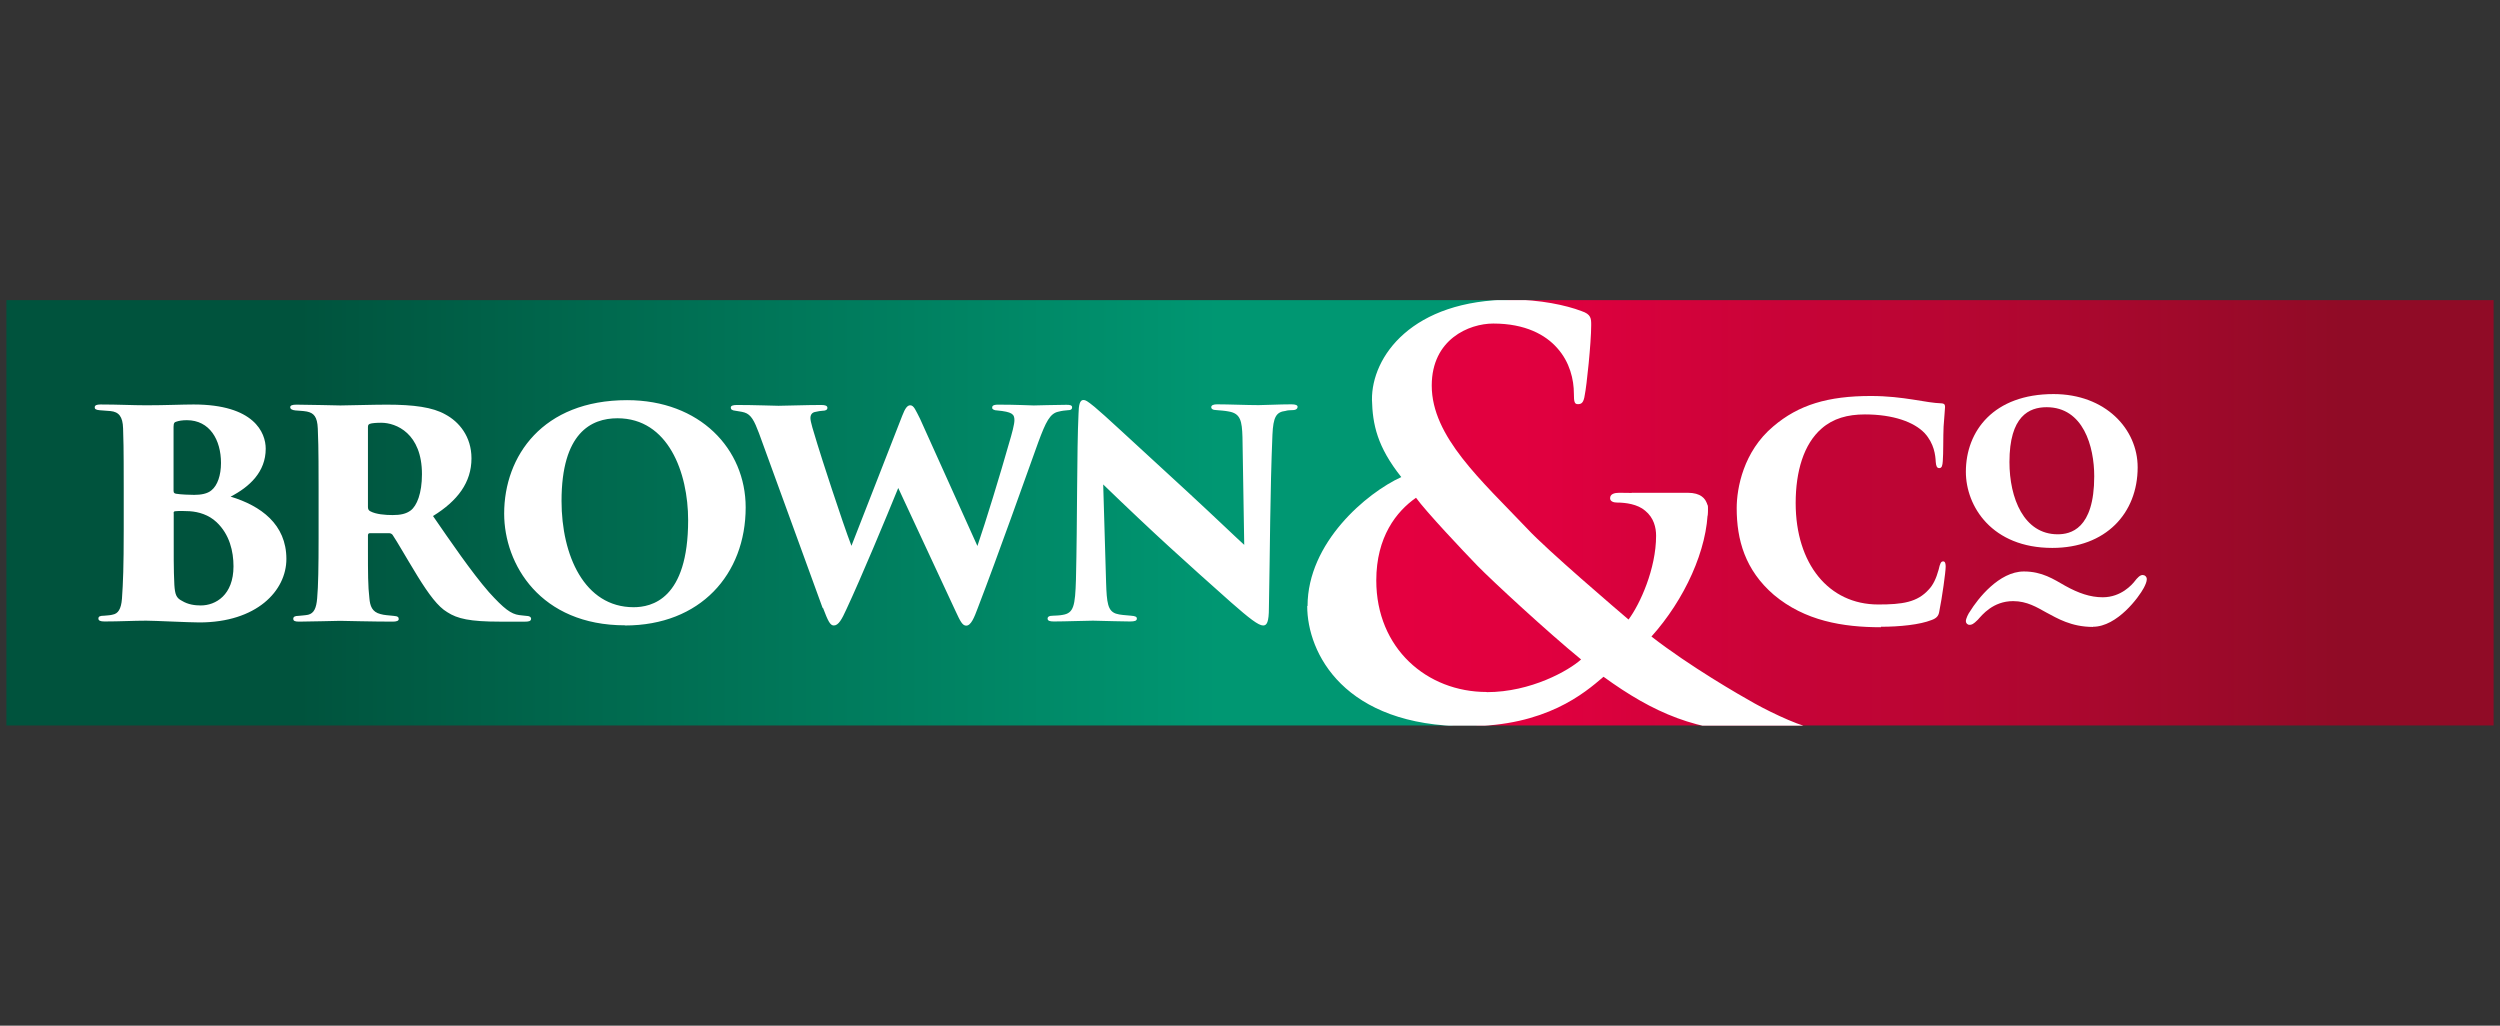
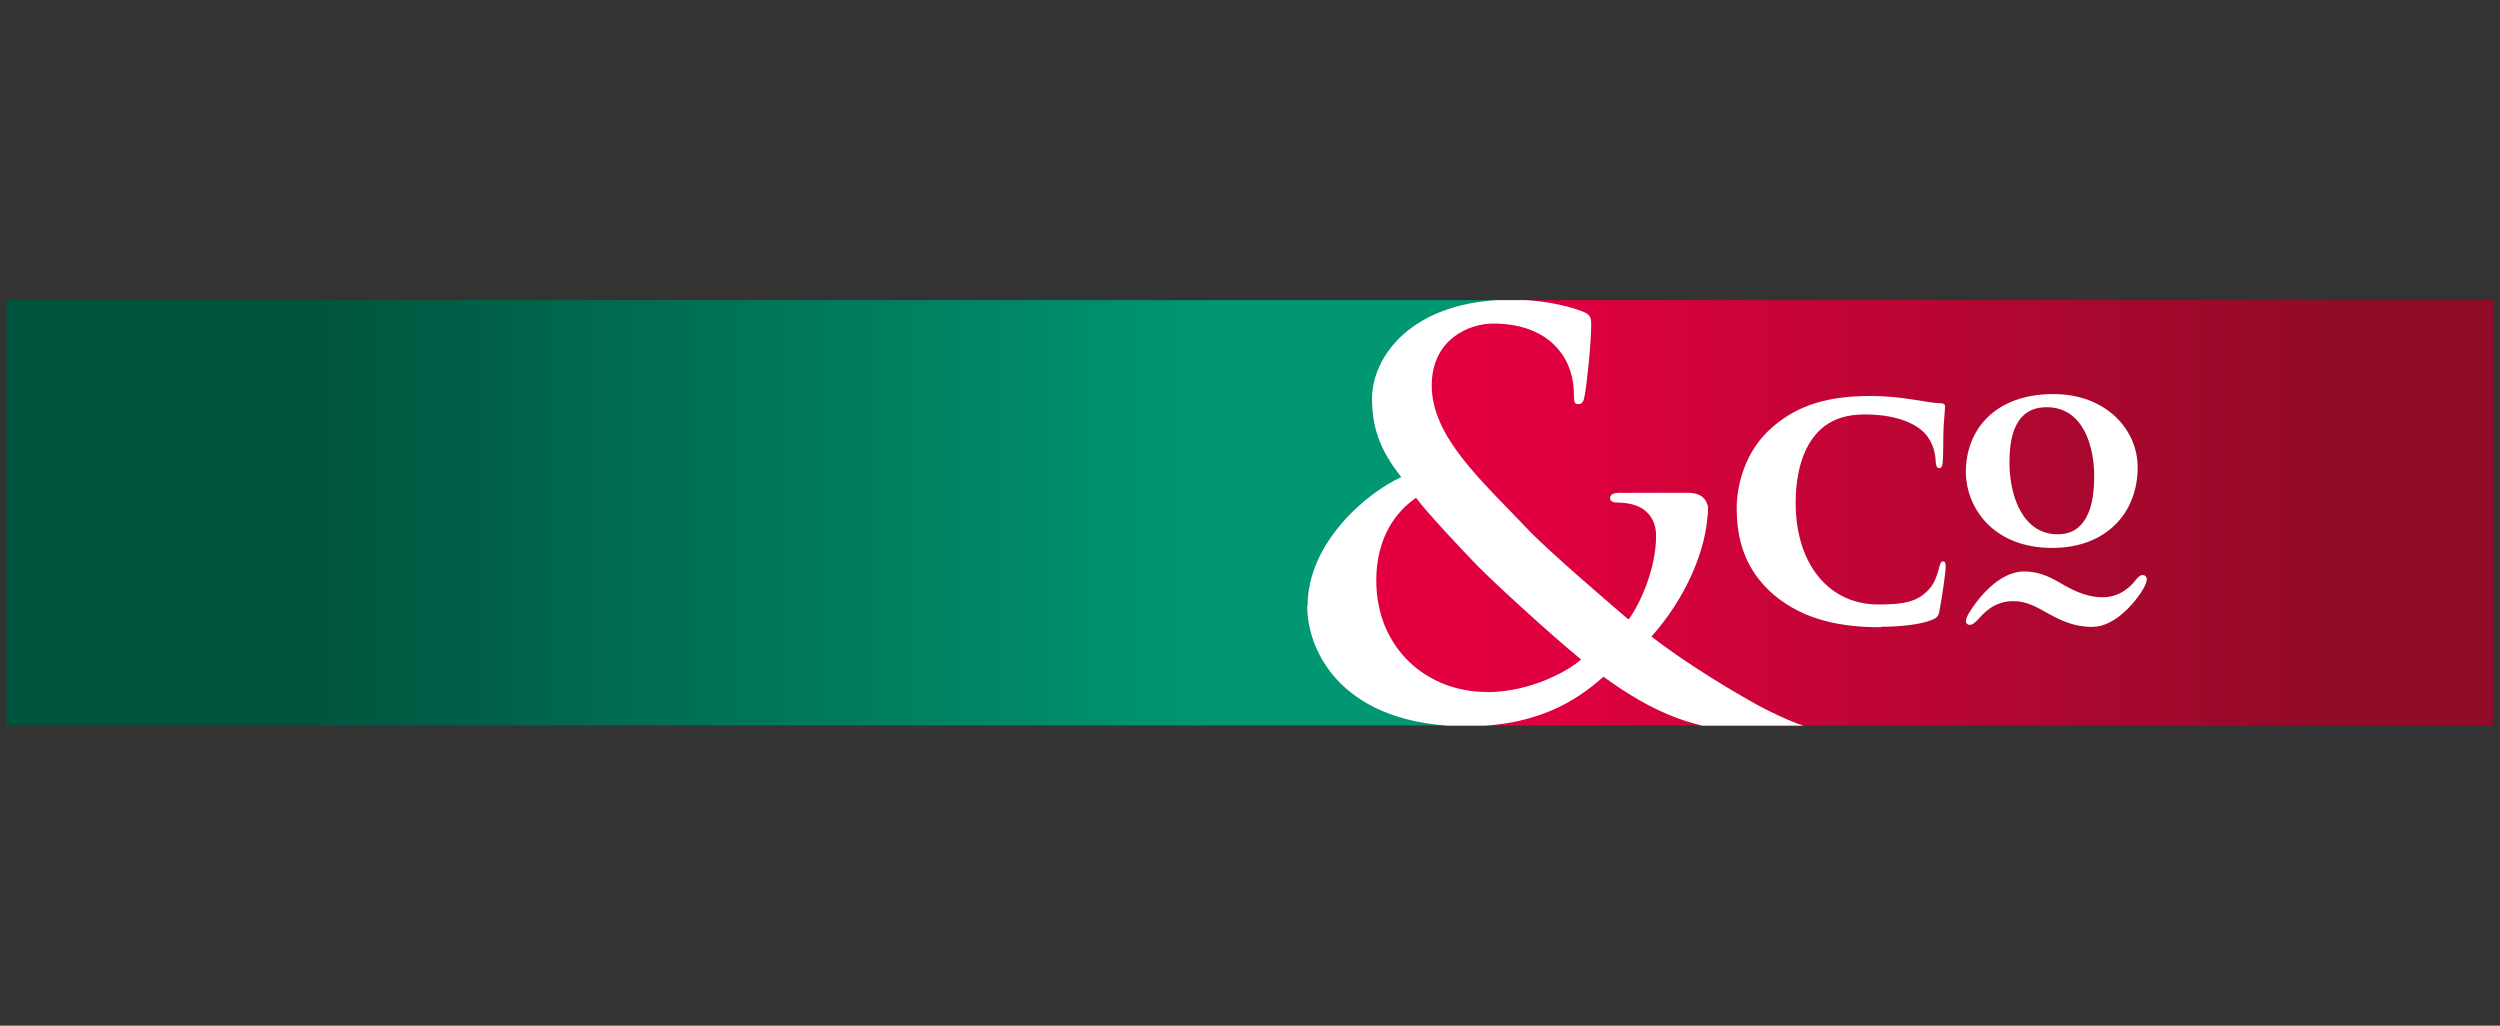
<svg xmlns="http://www.w3.org/2000/svg" id="Layer_1" data-name="Layer 1" viewBox="0 0 156 64">
  <rect x="0" y="0" width="156" height="64" fill="#333333" stroke="none" />
  <defs>
    <style> .cls-1 { fill: none; } .cls-2 { fill: url(#linear-gradient-2); } .cls-3 { fill: url(#linear-gradient); } .cls-4 { clip-path: url(#clippath-1); } .cls-5 { clip-path: url(#clippath-3); } .cls-6 { clip-path: url(#clippath-2); } .cls-7 { fill: #fff; } .cls-8 { clip-path: url(#clippath); } </style>
    <clipPath id="clippath">
      <rect class="cls-1" x=".4" y="18.73" width="155.2" height="26.55" />
    </clipPath>
    <clipPath id="clippath-1">
      <polygon class="cls-1" points=".4 18.73 .4 45.27 90.66 45.27 83.74 39.33 84.93 34.19 87.51 31.11 87.58 23.79 87.85 22.42 90.44 19.9 95.74 18.73 .4 18.73" />
    </clipPath>
    <linearGradient id="linear-gradient" x1="-219.45" y1="450.89" x2="-219.07" y2="450.89" gradientTransform="translate(-39532.94 -81371.28) rotate(-180) scale(180.54 -180.54)" gradientUnits="userSpaceOnUse">
      <stop offset=".15" stop-color="#009772" />
      <stop offset="1" stop-color="#00533d" />
    </linearGradient>
    <clipPath id="clippath-2">
      <polygon class="cls-1" points="94.12 18.73 88.32 21.66 88.25 29.21 85.1 33.68 83.17 38.72 87.29 42.76 92.17 45.27 155.6 45.27 155.6 18.73 94.12 18.73" />
    </clipPath>
    <linearGradient id="linear-gradient-2" x1="-218.47" y1="455.81" x2="-218.08" y2="455.81" gradientTransform="translate(32785.7 68251.09) scale(149.67 -149.67)" gradientUnits="userSpaceOnUse">
      <stop offset="0" stop-color="#e40040" />
      <stop offset=".16" stop-color="#e0003f" />
      <stop offset="1" stop-color="#900b26" />
    </linearGradient>
    <clipPath id="clippath-3">
      <rect class="cls-1" x=".4" y="18.69" width="155.2" height="27" />
    </clipPath>
  </defs>
  <g class="cls-8">
    <g class="cls-4">
      <rect class="cls-3" x=".4" y="18.73" width="95.34" height="26.55" />
    </g>
    <g class="cls-6">
      <rect class="cls-2" x="83.17" y="18.73" width="72.43" height="26.55" />
    </g>
    <g class="cls-5">
-       <path class="cls-7" d="M67.14,36.15c-.05,1.67-.14,2.11-.84,2.22-.2.04-.43.04-.59.05-.25,0-.34.07-.34.18,0,.14.14.18.39.18.7,0,2.03-.05,2.44-.05,1.11.02,1.68.05,2.31.05.29,0,.43-.04.43-.18,0-.11-.09-.16-.36-.18-.36-.04-.68-.04-.95-.13-.5-.18-.57-.66-.61-1.95l-.18-6.11c1.31,1.27,3.1,2.96,4.1,3.87,1.08.99,2.65,2.4,3.87,3.48,1.16,1.02,1.72,1.45,2.01,1.45.23,0,.36-.2.36-1.11.07-3.6.07-7.19.22-10.79.05-1.11.23-1.42.82-1.49.13-.04.22-.04.45-.05.22,0,.3-.11.3-.2,0-.11-.13-.16-.39-.16-.75,0-1.65.05-2.04.05-.72,0-1.88-.05-2.6-.05-.2,0-.36.05-.36.18,0,.09.09.18.32.18.25.02.54.04.79.09.72.13.81.59.84,1.6l.11,6.72c-.48-.43-1.72-1.63-3.55-3.32-4.1-3.76-5.04-4.66-5.79-5.29-.47-.38-.56-.43-.7-.43-.22,0-.29.32-.3.86-.11,2.31-.07,6.63-.16,10.32M51.35,37.92c.32.84.45,1.11.68,1.11.29,0,.5-.38.79-1.02.9-1.92,2.49-5.74,3.23-7.56l3.58,7.69c.29.63.43.9.66.9.3,0,.5-.5.72-1.09,1.31-3.41,3.01-8.23,3.78-10.36.47-1.27.73-1.79,1.25-1.9.27-.07.39-.07.57-.09.22,0,.29-.07.29-.18,0-.14-.14-.16-.36-.16-.63,0-1.9.04-2.03.04-.16,0-1.08-.05-2.22-.05-.34,0-.38.09-.38.2,0,.09.14.16.3.16.95.09,1.09.23,1.09.61,0,.25-.14.79-.36,1.52-.5,1.77-1.43,4.82-1.95,6.33l-3.58-7.94c-.27-.52-.38-.84-.61-.84-.18,0-.32.18-.5.65l-3.17,8.12c-.59-1.54-1.94-5.72-2.13-6.36-.25-.82-.43-1.38-.43-1.61,0-.22.11-.36.32-.39.2-.05.27-.05.45-.07.16,0,.29-.05.29-.18s-.13-.18-.38-.18c-.97,0-2.24.05-2.67.05-.27,0-1.49-.05-2.6-.05-.25,0-.38.05-.38.16s.07.18.29.2c.18.04.34.04.57.11.41.13.61.52.9,1.29l3.98,10.93ZM39.54,37.89c-3.08,0-4.5-3.24-4.5-6.63,0-4.25,1.85-5.16,3.49-5.16,3.17,0,4.41,3.39,4.41,6.36,0,4.95-2.29,5.43-3.41,5.43M39,39.03c4.7,0,7.53-3.19,7.53-7.37,0-3.64-2.85-6.69-7.4-6.69-5.27,0-7.67,3.49-7.67,7.08,0,3.17,2.26,6.97,7.55,6.97M22.96,26.65c0-.14.04-.16.11-.2.13-.05.43-.07.72-.07.93,0,2.54.66,2.54,3.21,0,1.2-.32,1.97-.7,2.26-.29.22-.65.29-1.13.29s-1.04-.05-1.38-.23c-.11-.05-.16-.13-.16-.27v-4.98ZM19.88,33.59c0,1.74-.02,2.99-.09,3.75-.05.61-.2.93-.56,1.02-.2.04-.43.05-.61.07-.2,0-.32.05-.32.18s.09.18.36.18c.61,0,2.35-.05,2.56-.05.13,0,2.08.05,3.28.05.25,0,.38-.05.38-.16s-.04-.18-.32-.2c-.36-.04-.56-.04-.81-.11-.54-.13-.66-.52-.7-.99-.09-.75-.09-1.6-.09-3.01v-.91c0-.11.05-.14.14-.14h1.18c.09,0,.18.05.22.11.32.48.73,1.22,1.56,2.58.7,1.13,1.27,1.9,1.85,2.24.63.41,1.42.59,3.26.59h1.61c.18,0,.36-.02.36-.18,0-.11-.11-.18-.3-.18-.14-.02-.25-.02-.45-.05-.5-.07-.93-.38-1.88-1.43-1.09-1.25-2.4-3.17-3.49-4.75,1.54-.95,2.4-2.1,2.4-3.6,0-1.36-.77-2.28-1.63-2.74-.79-.45-1.97-.61-3.66-.61-.82,0-2.54.05-2.89.05-.25,0-1.97-.05-2.74-.05-.27,0-.39.05-.39.16s.11.18.32.2c.16.02.45.02.72.07.43.09.65.32.68,1.06.02.57.05.93.05,3.71v3.15ZM10.83,32.03c0-.09.04-.13.11-.13.18-.02.61-.02.9,0,.56.04,1.18.22,1.67.68.82.77,1.06,1.83,1.06,2.76,0,1.79-1.11,2.44-2.04,2.44-.36,0-.79-.05-1.18-.29-.36-.18-.43-.41-.47-.99-.05-.91-.04-2.17-.04-3.03v-1.45ZM10.83,26.63c0-.25.07-.29.18-.32.14-.05.36-.09.65-.09,1.42,0,2.13,1.22,2.13,2.67,0,.77-.22,1.4-.59,1.7-.25.22-.66.29-1.08.29-.25,0-.84-.02-1.13-.07-.09-.02-.16-.04-.16-.18v-4ZM7.72,33.08c0,2.26-.04,3.3-.11,4.28-.05.66-.25.93-.57.99-.14.04-.3.05-.54.07-.27,0-.36.05-.36.18s.13.18.38.18c.97,0,1.81-.05,2.6-.05.54,0,2.65.11,3.32.11,3.57,0,5.43-1.97,5.43-3.96,0-2.17-1.6-3.32-3.48-3.89,1.18-.61,2.19-1.54,2.19-2.99,0-1-.72-2.76-4.5-2.76-.7,0-1.76.05-2.94.05-.88,0-1.77-.05-2.87-.05-.22,0-.36.04-.36.18,0,.09.05.16.32.18.2.02.45.04.66.05.52.05.77.34.79,1.08.02.57.04,1.08.04,3.71v2.65Z" />
      <path class="cls-7" d="M117.37,39.11c1.18,0,2.43-.13,3.16-.42.31-.11.44-.26.48-.53.18-.88.4-2.48.4-2.8,0-.15-.02-.33-.15-.33-.15,0-.2.13-.29.52-.15.55-.35.96-.61,1.23-.72.81-1.66.94-3.16.94-3.09,0-5.15-2.54-5.15-6.33,0-1.97.5-3.68,1.62-4.65.72-.63,1.62-.88,2.7-.88,1.78,0,3.07.48,3.72,1.16.61.66.68,1.4.7,1.8.02.26.07.39.22.39.17,0,.2-.17.22-.44.04-.46.02-1.55.05-2.15.04-.63.09-1.07.09-1.21,0-.11,0-.22-.2-.24-.55-.02-.99-.11-1.82-.24-.72-.11-1.56-.22-2.61-.22-2.67,0-4.51.55-6.09,1.9-1.86,1.56-2.28,3.85-2.28,5.1,0,1.97.52,3.86,2.32,5.41,1.93,1.62,4.29,2.02,6.68,2.02" />
      <path class="cls-7" d="M128.4,33.34c-2.11,0-3.01-2.25-3.01-4.51,0-2.87,1.23-3.42,2.32-3.42,2.29,0,2.97,2.45,2.97,4.31,0,3.32-1.5,3.62-2.28,3.62M128.06,34.19c3.34,0,5.33-2.16,5.33-5.03,0-2.4-2.02-4.57-5.25-4.57-3.72,0-5.47,2.29-5.47,4.85,0,2.16,1.63,4.75,5.39,4.75" />
      <path class="cls-7" d="M130.6,39.11c1.52,0,2.88-1.87,3.17-2.42.1-.19.19-.39.19-.55s-.13-.26-.26-.26c-.16,0-.32.16-.52.42-.13.16-.81.97-1.97.97-.78,0-1.52-.26-2.33-.71-.74-.42-1.45-.9-2.59-.9-1.55,0-2.88,1.71-3.36,2.49-.1.13-.26.45-.26.61,0,.13.1.23.23.23s.23-.03.52-.32c.26-.29.94-1.16,2.2-1.16.87,0,1.49.39,2.07.71.68.36,1.55.9,2.91.9" />
      <path class="cls-7" d="M92.77,43.18c-3.73,0-6.89-2.72-6.89-6.96,0-2.72,1.26-4.31,2.48-5.16.61.85,2.91,3.29,3.84,4.25.93.95,4.38,4.14,6.46,5.84-.75.68-3.12,2.04-5.89,2.04M81.57,37.81c0,2.95,2.3,7.51,9.98,7.51,4.92,0,7.32-2.07,8.51-3.09,3.09,2.24,5.84,3.47,9.93,3.47h2.77c.79,0,1.08-.1,1.08-.31,0-.27-.18.07-.5.07-.72,0-2.69-.92-3.84-1.56-.97-.54-4.04-2.31-6.45-4.18,2.05-2.28,3.52-5.43,3.52-8.05,0-.41-.54-.61-1.22-.68-2.01-.2-3.45-.24-4.31-.24-.29,0-.57.07-.57.34,0,.2.22.27.43.27.54,0,1.29.1,1.76.51.54.44.68,1.05.68,1.56,0,2.07-1.01,4.28-1.72,5.23-.68-.58-5.1-4.35-6.32-5.67-2.87-3.02-5.96-5.74-5.96-8.93,0-2.89,2.33-3.87,3.84-3.87,2.01,0,3.27.71,3.99,1.53.79.88,1.04,1.97,1.04,2.85,0,.51.04.65.25.65s.36-.07.43-.58c.11-.51.4-3.23.4-4.35,0-.41,0-.68-.61-.88-.97-.37-2.59-.71-4.34-.71-6.25,0-8.76,3.57-8.73,6.25.04,1.53.32,2.92,1.83,4.82-2.15.98-5.85,4.08-5.85,8.05" />
      <path class="cls-7" d="M106.53,32.19s.4-1.44-1.21-1.44h-3.48l-1.21.51,4.92.5.98.42Z" />
    </g>
  </g>
</svg>